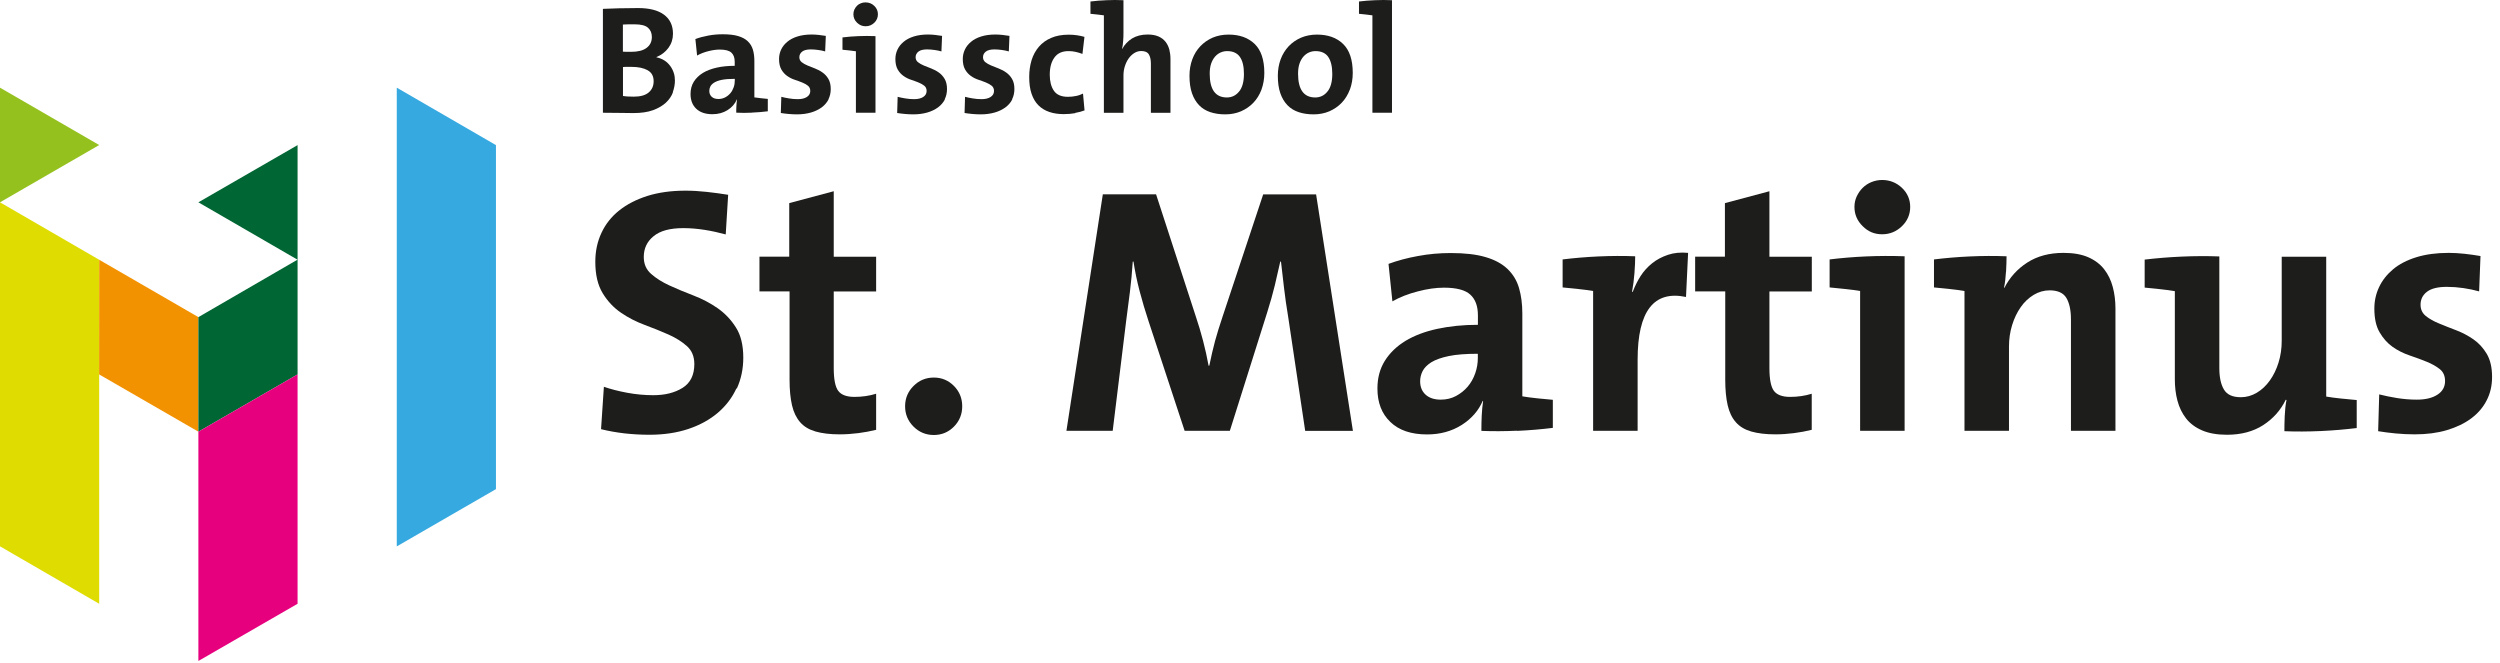
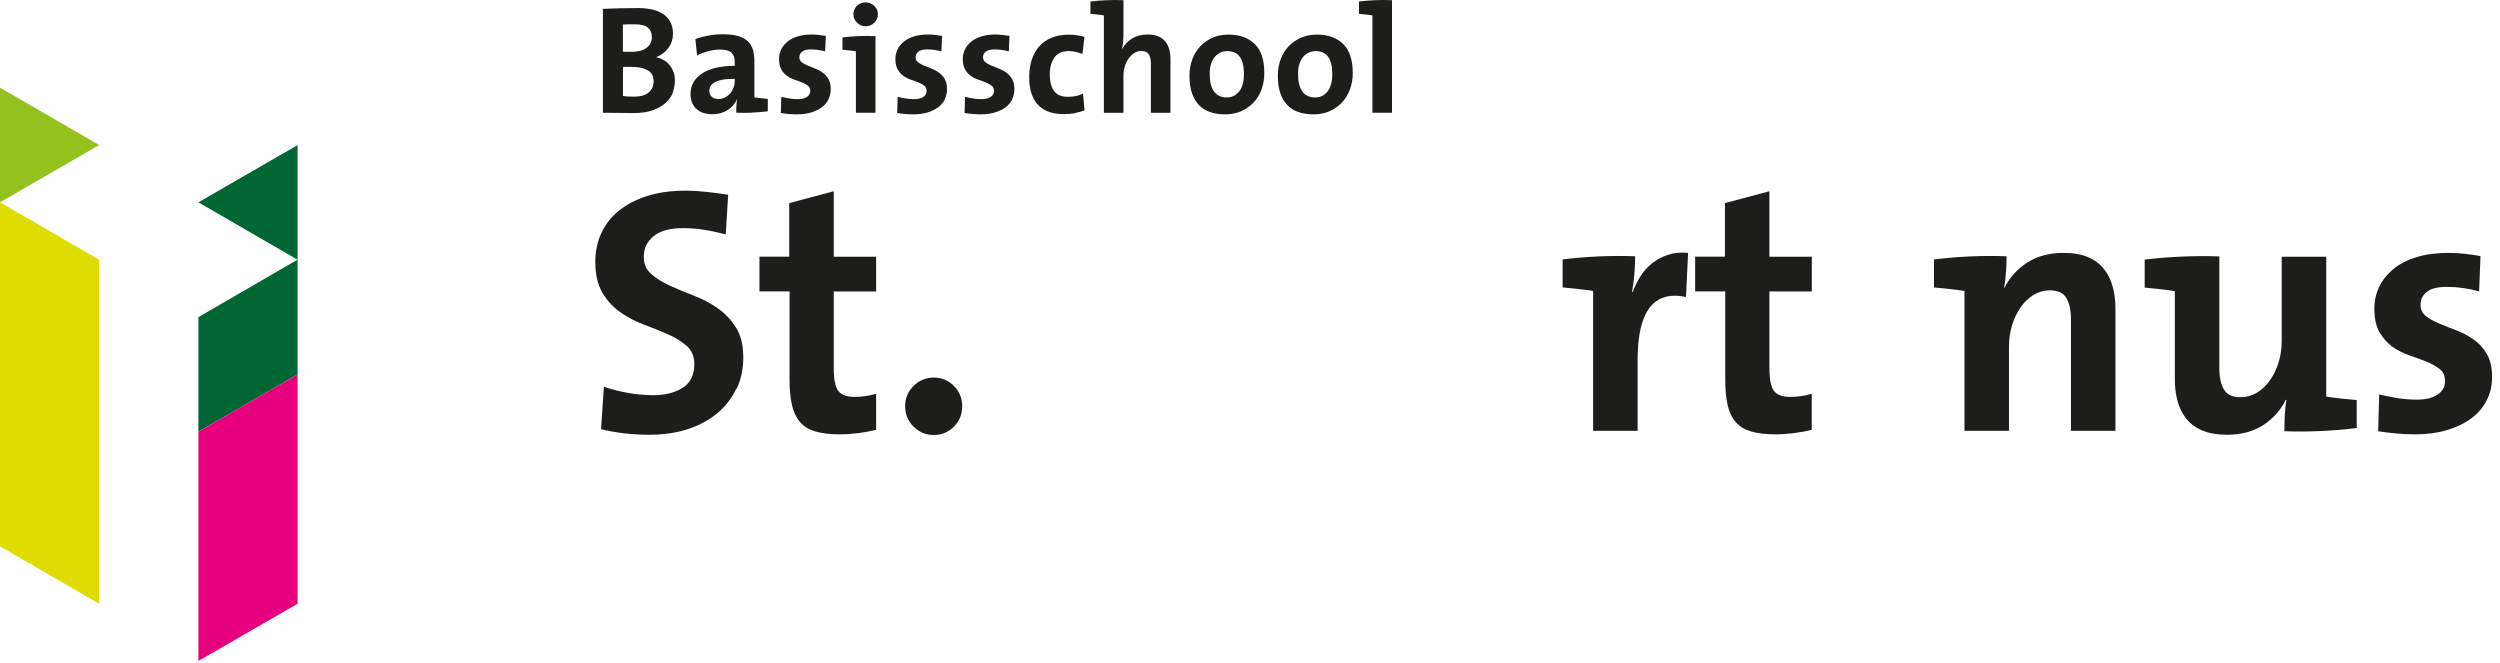
<svg xmlns="http://www.w3.org/2000/svg" width="309" height="82" viewBox="0 0 309 82" fill="none">
  <path d="M12.26 32.106L0 25.006V67.526L12.26 74.626V32.106V32.106Z" fill="#DEDC00" />
  <path d="M12.26 17.926L0 10.836V25.006L12.26 17.926V17.926V17.926Z" fill="#95C11F" />
-   <path d="M24.52 39.196L12.26 32.106L12.25 46.276L24.52 53.356V39.196V39.196Z" fill="#F39200" />
  <path d="M36.78 17.936L24.52 25.006L36.77 32.096L24.52 39.196V53.356L36.78 46.276V17.936V17.936Z" fill="#006633" />
  <path d="M36.78 74.626L24.52 81.696V53.356L36.78 46.276V74.626V74.626Z" fill="#E6007E" />
-   <path d="M61.3 17.936V60.456L49.04 67.536V10.836L61.3 17.936V17.936Z" fill="#36A9E1" />
+   <path d="M61.3 17.936V60.456V10.836L61.3 17.936V17.936Z" fill="#36A9E1" />
  <path d="M91.02 48.006C90.49 49.166 89.72 50.166 88.73 51.016C87.73 51.866 86.52 52.536 85.09 53.016C83.66 53.496 82.05 53.736 80.26 53.736C79.22 53.736 78.2 53.676 77.19 53.566C76.18 53.446 75.21 53.276 74.29 53.046L74.64 47.806C75.48 48.096 76.44 48.346 77.52 48.546C78.6 48.746 79.68 48.846 80.75 48.846C82.19 48.846 83.4 48.546 84.37 47.936C85.34 47.326 85.82 46.346 85.82 44.996C85.82 44.076 85.52 43.336 84.91 42.786C84.3 42.236 83.55 41.766 82.64 41.356C81.73 40.956 80.75 40.556 79.7 40.166C78.65 39.776 77.66 39.276 76.76 38.656C75.85 38.036 75.09 37.226 74.49 36.236C73.88 35.236 73.58 33.946 73.58 32.356C73.58 31.056 73.83 29.866 74.34 28.786C74.84 27.706 75.57 26.776 76.53 26.016C77.48 25.256 78.64 24.656 80.02 24.216C81.39 23.786 82.96 23.566 84.72 23.566C85.56 23.566 86.43 23.616 87.34 23.716C88.25 23.816 89.14 23.936 90 24.076L89.7 28.976C88.86 28.746 88 28.556 87.12 28.416C86.24 28.276 85.35 28.196 84.46 28.196C82.81 28.196 81.59 28.526 80.78 29.196C79.97 29.856 79.57 30.716 79.57 31.756C79.57 32.626 79.87 33.326 80.48 33.856C81.09 34.396 81.84 34.866 82.75 35.286C83.66 35.706 84.65 36.116 85.72 36.526C86.79 36.936 87.78 37.456 88.69 38.086C89.6 38.726 90.36 39.516 90.96 40.476C91.57 41.426 91.87 42.676 91.87 44.206C91.87 45.596 91.6 46.866 91.07 48.026L91.02 48.006Z" fill="#1D1D1B" />
  <path d="M106.07 53.536C105.29 53.636 104.53 53.686 103.78 53.686C102.6 53.686 101.61 53.566 100.81 53.336C100.01 53.106 99.37 52.726 98.9 52.186C98.43 51.646 98.09 50.956 97.89 50.086C97.69 49.216 97.59 48.166 97.59 46.926V36.016H93.87V31.726H97.55V25.106L103.05 23.636V31.736H108.29V36.026H103.05V45.496C103.05 46.886 103.24 47.826 103.61 48.316C103.98 48.806 104.65 49.056 105.6 49.056C106.55 49.056 107.45 48.926 108.29 48.666V53.126C107.6 53.296 106.86 53.436 106.08 53.536H106.07Z" fill="#1D1D1B" />
  <path d="M117.91 47.706C118.59 48.396 118.93 49.236 118.93 50.216C118.93 51.196 118.59 52.036 117.91 52.726C117.23 53.416 116.4 53.766 115.42 53.766C114.44 53.766 113.6 53.416 112.91 52.726C112.22 52.036 111.87 51.196 111.87 50.216C111.87 49.236 112.22 48.396 112.91 47.706C113.6 47.016 114.44 46.666 115.42 46.666C116.4 46.666 117.23 47.016 117.91 47.706Z" fill="#1D1D1B" />
-   <path d="M161.32 53.246L159.24 39.306C159.01 37.916 158.83 36.666 158.7 35.536C158.57 34.406 158.45 33.346 158.33 32.336H158.24C158.04 33.256 157.81 34.236 157.57 35.256C157.32 36.286 157.01 37.386 156.64 38.566L152.01 53.246H146.42L141.96 39.696C141.56 38.486 141.19 37.246 140.86 35.996C140.53 34.736 140.28 33.526 140.1 32.336H140.01C139.92 33.636 139.81 34.876 139.66 36.056C139.52 37.236 139.36 38.476 139.18 39.776L137.53 53.246H131.81L136.31 24.016H142.89L147.78 39.046C148.47 41.096 149.01 43.146 149.38 45.196H149.47C149.7 44.066 149.94 43.056 150.18 42.146C150.43 41.236 150.74 40.236 151.11 39.136L156.13 24.026H162.67L167.22 53.256H161.29L161.32 53.246Z" fill="#1D1D1B" />
-   <path fill-rule="evenodd" clip-rule="evenodd" d="M183.1 53.256C184.5 53.316 185.98 53.306 187.53 53.236L187.52 53.256C189.08 53.186 190.54 53.056 191.93 52.886V49.416C191.38 49.373 190.823 49.316 190.245 49.256C190.151 49.246 190.056 49.236 189.96 49.226C189.28 49.156 188.68 49.076 188.16 48.986V38.746C188.16 37.566 188.02 36.516 187.75 35.596C187.48 34.676 187.01 33.896 186.33 33.246C185.65 32.596 184.75 32.106 183.61 31.776C182.47 31.436 181.04 31.276 179.31 31.276C177.93 31.276 176.58 31.396 175.25 31.646C173.92 31.886 172.71 32.216 171.62 32.616L172.1 37.246C173.02 36.726 174.07 36.316 175.24 36.016C176.41 35.706 177.49 35.556 178.47 35.556C180.03 35.556 181.12 35.846 181.74 36.426C182.36 36.996 182.67 37.846 182.67 38.976V40.146C180.85 40.146 179.18 40.316 177.65 40.646C176.12 40.976 174.81 41.476 173.71 42.136C172.62 42.806 171.77 43.626 171.16 44.606C170.55 45.586 170.25 46.726 170.25 48.026C170.25 49.756 170.78 51.136 171.85 52.156C172.91 53.186 174.43 53.696 176.39 53.696C178 53.696 179.42 53.306 180.65 52.536C181.88 51.756 182.75 50.756 183.27 49.536L183.31 49.576C183.23 50.156 183.17 50.756 183.14 51.376C183.11 51.996 183.1 52.626 183.1 53.256ZM179.08 44.006C179.998 43.817 181.195 43.727 182.66 43.726V44.246C182.66 44.876 182.56 45.506 182.34 46.136C182.12 46.766 181.81 47.316 181.41 47.786C181.01 48.256 180.52 48.646 179.96 48.946C179.4 49.246 178.77 49.396 178.08 49.396C177.27 49.396 176.65 49.186 176.2 48.776C175.75 48.366 175.53 47.816 175.53 47.126C175.53 46.696 175.63 46.276 175.83 45.876C176.03 45.476 176.39 45.106 176.91 44.776C177.43 44.456 178.16 44.196 179.08 44.006Z" fill="#1D1D1B" />
  <path d="M202.02 33.746C201.96 34.536 201.86 35.316 201.72 36.066H201.81C202.07 35.376 202.39 34.726 202.78 34.116C203.17 33.506 203.65 32.986 204.21 32.536C204.77 32.086 205.42 31.746 206.16 31.496C206.9 31.246 207.73 31.166 208.65 31.256L208.39 36.706C204.41 35.866 202.41 38.456 202.41 44.456V53.246H196.91V35.966C196.39 35.876 195.79 35.796 195.11 35.726C194.43 35.656 193.77 35.586 193.14 35.526V32.066C194.53 31.896 196 31.766 197.56 31.696C199.12 31.626 200.63 31.616 202.11 31.676C202.11 32.256 202.08 32.936 202.02 33.736V33.746Z" fill="#1D1D1B" />
  <path d="M221.72 53.536C220.94 53.636 220.18 53.686 219.43 53.686C218.25 53.686 217.26 53.566 216.46 53.336C215.66 53.106 215.02 52.726 214.55 52.186C214.08 51.656 213.74 50.956 213.54 50.086C213.34 49.216 213.24 48.166 213.24 46.926V36.016H209.52V31.726H213.2V25.106L218.7 23.636V31.736H223.94V36.026H218.7V45.496C218.7 46.886 218.89 47.826 219.26 48.316C219.63 48.806 220.3 49.056 221.25 49.056C222.2 49.056 223.1 48.926 223.93 48.666V53.126C223.24 53.296 222.5 53.436 221.72 53.536V53.536Z" fill="#1D1D1B" />
-   <path fill-rule="evenodd" clip-rule="evenodd" d="M232.63 28.956C233.59 28.956 234.4 28.616 235.08 27.956C235.76 27.296 236.1 26.496 236.1 25.576C236.1 24.656 235.76 23.866 235.08 23.216C234.4 22.576 233.58 22.246 232.63 22.246C232.17 22.246 231.73 22.336 231.31 22.506C230.89 22.676 230.53 22.916 230.23 23.216C229.92 23.516 229.68 23.876 229.49 24.276C229.3 24.686 229.21 25.116 229.21 25.576C229.21 26.496 229.55 27.296 230.23 27.956C230.9 28.626 231.67 28.956 232.63 28.956ZM229.91 53.246H235.41V53.236V31.676C233.79 31.616 232.19 31.626 230.6 31.696C229.01 31.766 227.53 31.896 226.14 32.066V35.526C226.624 35.572 227.126 35.624 227.642 35.678C227.797 35.694 227.953 35.71 228.11 35.726C228.79 35.796 229.39 35.876 229.91 35.966V53.246Z" fill="#1D1D1B" />
  <path d="M247.94 33.576C247.9 34.316 247.82 34.966 247.7 35.546L247.74 35.586C248.4 34.286 249.35 33.236 250.58 32.446C251.81 31.656 253.3 31.256 255.06 31.256C256.27 31.256 257.29 31.436 258.11 31.796C258.93 32.156 259.59 32.656 260.08 33.286C260.57 33.916 260.92 34.646 261.14 35.476C261.36 36.296 261.47 37.186 261.47 38.136V53.246H255.97V39.476C255.97 38.346 255.78 37.466 255.41 36.836C255.04 36.206 254.34 35.886 253.33 35.886C252.64 35.886 251.98 36.076 251.36 36.446C250.74 36.826 250.2 37.326 249.76 37.966C249.31 38.606 248.96 39.336 248.7 40.176C248.44 41.016 248.31 41.906 248.31 42.856V53.246H242.81V35.966C242.29 35.876 241.69 35.796 241.01 35.726C240.33 35.656 239.67 35.586 239.04 35.526V32.066C240.43 31.896 241.9 31.766 243.46 31.696C245.02 31.626 246.53 31.616 248.01 31.676C248.01 32.196 247.99 32.826 247.95 33.556L247.94 33.576Z" fill="#1D1D1B" />
  <path d="M286.85 53.276C285.29 53.346 283.79 53.356 282.35 53.296C282.35 52.806 282.36 52.196 282.39 51.456C282.42 50.716 282.49 50.046 282.61 49.446L282.52 49.406C281.89 50.706 280.95 51.756 279.73 52.546C278.5 53.336 277.01 53.736 275.25 53.736C274.04 53.736 273.01 53.556 272.18 53.196C271.34 52.836 270.68 52.336 270.19 51.706C269.7 51.076 269.35 50.346 269.13 49.516C268.91 48.696 268.81 47.806 268.81 46.856V35.986C268.29 35.896 267.7 35.816 267.03 35.746C266.36 35.676 265.72 35.606 265.08 35.546V32.086C266.52 31.916 268.05 31.786 269.66 31.716C271.27 31.646 272.82 31.636 274.31 31.696V45.506C274.31 46.636 274.5 47.516 274.88 48.146C275.26 48.786 275.95 49.096 276.97 49.096C277.67 49.096 278.33 48.906 278.95 48.536C279.57 48.166 280.11 47.656 280.56 47.016C281.01 46.386 281.37 45.646 281.63 44.806C281.89 43.966 282.02 43.076 282.02 42.126V31.736H287.52V49.016C288.04 49.106 288.64 49.186 289.32 49.256C290 49.326 290.65 49.396 291.29 49.446V52.906C289.9 53.076 288.43 53.206 286.87 53.276H286.85Z" fill="#1D1D1B" />
  <path d="M307.35 49.486C306.91 50.356 306.27 51.096 305.44 51.716C304.61 52.336 303.6 52.816 302.43 53.166C301.25 53.516 299.93 53.686 298.45 53.686C297.67 53.686 296.9 53.646 296.13 53.576C295.36 53.506 294.64 53.406 293.94 53.296L294.07 48.746C294.73 48.916 295.46 49.066 296.26 49.196C297.05 49.326 297.87 49.396 298.71 49.396C299.78 49.396 300.63 49.196 301.26 48.786C301.89 48.386 302.21 47.816 302.21 47.096C302.21 46.466 301.99 45.966 301.56 45.626C301.12 45.276 300.59 44.976 299.95 44.716C299.31 44.456 298.61 44.196 297.84 43.936C297.07 43.676 296.37 43.326 295.73 42.876C295.09 42.426 294.56 41.826 294.12 41.076C293.68 40.326 293.47 39.346 293.47 38.136C293.47 37.186 293.67 36.296 294.06 35.476C294.45 34.656 295.02 33.926 295.78 33.286C296.53 32.656 297.49 32.156 298.65 31.796C299.81 31.436 301.14 31.256 302.65 31.256C303.28 31.256 303.93 31.296 304.6 31.366C305.26 31.436 305.93 31.536 306.59 31.646L306.42 36.016C305.81 35.846 305.17 35.706 304.47 35.606C303.78 35.506 303.1 35.456 302.43 35.456C301.32 35.456 300.5 35.656 299.97 36.066C299.44 36.476 299.18 37.006 299.18 37.666C299.18 38.246 299.4 38.706 299.83 39.056C300.26 39.406 300.81 39.716 301.48 39.986C302.14 40.256 302.85 40.546 303.6 40.826C304.35 41.116 305.06 41.486 305.72 41.946C306.38 42.406 306.93 43.006 307.37 43.746C307.8 44.486 308.02 45.426 308.02 46.586C308.02 47.656 307.8 48.626 307.35 49.486V49.486Z" fill="#1D1D1B" />
  <path fill-rule="evenodd" clip-rule="evenodd" d="M83.18 11.396C83.01 11.876 82.72 12.296 82.31 12.686C81.9 13.066 81.37 13.376 80.72 13.616C80.07 13.856 79.25 13.976 78.27 13.976H78.27C77.88 13.976 77.36 13.976 76.71 13.956C76.06 13.946 75.33 13.936 74.52 13.936V1.096C74.676 1.091 74.841 1.084 75.015 1.077L75.015 1.077C75.454 1.06 75.949 1.041 76.5 1.026C77.27 1.006 78.06 0.996 78.86 0.996C80.26 0.996 81.33 1.266 82.07 1.816C82.81 2.366 83.18 3.146 83.18 4.176C83.18 4.826 82.99 5.406 82.62 5.916C82.24 6.426 81.75 6.806 81.14 7.046V7.086C81.52 7.166 81.85 7.296 82.14 7.486C82.43 7.676 82.66 7.906 82.85 8.166C83.04 8.426 83.18 8.706 83.28 9.016C83.38 9.316 83.42 9.636 83.42 9.966C83.42 10.436 83.33 10.906 83.16 11.386L83.18 11.396ZM80.1 3.436C79.78 3.146 79.23 3.006 78.44 3.006H77.69C77.517 3.006 77.353 3.016 77.196 3.025C77.126 3.029 77.058 3.033 76.99 3.036V6.386C77.14 6.396 77.29 6.406 77.45 6.406H78C78.85 6.406 79.49 6.246 79.92 5.916C80.35 5.596 80.57 5.146 80.57 4.576C80.57 4.096 80.41 3.706 80.09 3.426L80.1 3.436ZM78.08 8.266C78.89 8.266 79.54 8.406 80.04 8.676L80.05 8.686C80.54 8.956 80.79 9.406 80.79 10.036C80.79 10.616 80.59 11.076 80.18 11.426C79.77 11.776 79.16 11.946 78.35 11.946C78.06 11.946 77.8 11.936 77.57 11.926C77.518 11.922 77.468 11.918 77.42 11.914C77.256 11.901 77.116 11.89 77 11.866V8.286C77.14 8.266 77.33 8.266 77.57 8.266H78.08Z" fill="#1D1D1B" />
  <path fill-rule="evenodd" clip-rule="evenodd" d="M91 13.926C91.62 13.966 92.27 13.956 92.95 13.926L92.96 13.916C93.64 13.886 94.29 13.836 94.9 13.756V12.226C94.62 12.196 94.33 12.166 94.03 12.136C93.73 12.106 93.47 12.076 93.24 12.036V7.536C93.24 7.016 93.18 6.556 93.06 6.146C92.94 5.736 92.73 5.396 92.43 5.106C92.13 4.816 91.73 4.606 91.23 4.456C90.73 4.306 90.1 4.236 89.34 4.236C88.73 4.236 88.13 4.286 87.55 4.396C86.96 4.506 86.43 4.646 85.95 4.826L86.16 6.866C86.57 6.636 87.03 6.456 87.54 6.326C88.06 6.196 88.53 6.126 88.96 6.126C89.65 6.126 90.13 6.256 90.4 6.506C90.67 6.756 90.81 7.126 90.81 7.626V8.136C90.01 8.136 89.27 8.206 88.6 8.356C87.93 8.506 87.35 8.726 86.87 9.016C86.39 9.316 86.02 9.676 85.75 10.106C85.48 10.546 85.35 11.046 85.35 11.616C85.35 12.376 85.58 12.986 86.05 13.436C86.52 13.886 87.19 14.116 88.05 14.116C88.77 14.116 89.39 13.946 89.93 13.606C90.47 13.266 90.85 12.826 91.08 12.286L91.1 12.306C91.06 12.556 91.03 12.826 91.02 13.096C91 13.366 91 13.646 91 13.926ZM89.23 9.866C89.64 9.786 90.16 9.746 90.81 9.746L90.82 9.736V9.966C90.82 10.246 90.78 10.516 90.68 10.796C90.58 11.076 90.45 11.316 90.27 11.526C90.09 11.736 89.88 11.906 89.63 12.036C89.38 12.166 89.1 12.236 88.8 12.236C88.44 12.236 88.17 12.146 87.97 11.966C87.77 11.776 87.67 11.536 87.67 11.236C87.67 11.046 87.71 10.866 87.8 10.686C87.89 10.516 88.05 10.346 88.28 10.206C88.51 10.066 88.82 9.946 89.23 9.866Z" fill="#1D1D1B" />
  <path d="M102.41 12.286C102.21 12.666 101.93 12.996 101.57 13.266C101.2 13.536 100.76 13.756 100.24 13.906C99.72 14.056 99.14 14.136 98.49 14.136C98.15 14.136 97.81 14.116 97.47 14.086C97.13 14.056 96.81 14.016 96.51 13.966L96.57 11.966C96.86 12.046 97.18 12.106 97.53 12.166C97.88 12.226 98.24 12.256 98.61 12.256C99.08 12.256 99.45 12.166 99.73 11.986C100.01 11.806 100.15 11.556 100.15 11.246C100.15 10.966 100.05 10.746 99.86 10.596C99.67 10.446 99.43 10.306 99.15 10.196C98.87 10.086 98.56 9.966 98.22 9.856C97.88 9.746 97.57 9.586 97.29 9.386C97.01 9.186 96.77 8.926 96.58 8.596C96.39 8.266 96.29 7.836 96.29 7.296C96.29 6.876 96.38 6.486 96.55 6.126C96.72 5.766 96.97 5.446 97.31 5.166C97.64 4.886 98.06 4.666 98.57 4.506C99.08 4.346 99.67 4.266 100.33 4.266C100.61 4.266 100.89 4.286 101.19 4.316C101.48 4.346 101.77 4.386 102.07 4.436L101.99 6.356C101.72 6.276 101.44 6.216 101.13 6.176C100.82 6.136 100.53 6.106 100.23 6.106C99.74 6.106 99.38 6.196 99.15 6.376C98.92 6.556 98.8 6.786 98.8 7.076C98.8 7.326 98.9 7.536 99.09 7.686C99.28 7.836 99.52 7.976 99.81 8.096C100.1 8.216 100.41 8.336 100.74 8.466C101.07 8.596 101.38 8.756 101.67 8.966C101.96 9.166 102.2 9.436 102.39 9.756C102.58 10.076 102.68 10.496 102.68 11.006C102.68 11.476 102.58 11.906 102.39 12.286H102.41Z" fill="#1D1D1B" />
  <path fill-rule="evenodd" clip-rule="evenodd" d="M106.99 3.246C107.41 3.246 107.77 3.096 108.07 2.806L108.06 2.816C108.36 2.526 108.51 2.176 108.51 1.766C108.51 1.356 108.36 1.016 108.06 0.726C107.76 0.436 107.4 0.296 106.98 0.296C106.78 0.296 106.58 0.326 106.4 0.406C106.21 0.476 106.05 0.586 105.92 0.716C105.79 0.856 105.68 1.006 105.6 1.186C105.52 1.366 105.48 1.556 105.48 1.756C105.48 2.166 105.63 2.516 105.93 2.806C106.23 3.096 106.57 3.246 106.99 3.246ZM105.79 13.936H108.21V4.466C107.49 4.436 106.79 4.436 106.09 4.466C105.39 4.496 104.74 4.546 104.13 4.626V6.146C104.41 6.176 104.7 6.206 105 6.236C105.3 6.266 105.56 6.296 105.79 6.336V13.936Z" fill="#1D1D1B" />
  <path d="M116.79 12.286C116.59 12.666 116.31 12.996 115.95 13.266C115.58 13.536 115.14 13.756 114.62 13.906C114.1 14.056 113.52 14.136 112.87 14.136C112.53 14.136 112.19 14.116 111.85 14.086C111.51 14.056 111.19 14.016 110.89 13.966L110.95 11.966C111.24 12.046 111.56 12.106 111.91 12.166C112.26 12.226 112.62 12.256 112.99 12.256C113.46 12.256 113.83 12.166 114.11 11.986C114.39 11.806 114.53 11.556 114.53 11.246C114.53 10.966 114.43 10.746 114.24 10.596C114.05 10.446 113.81 10.306 113.53 10.196C113.25 10.086 112.94 9.966 112.6 9.856C112.26 9.746 111.95 9.586 111.67 9.386C111.39 9.186 111.15 8.926 110.96 8.596C110.77 8.266 110.67 7.836 110.67 7.296C110.67 6.876 110.76 6.486 110.93 6.126C111.1 5.766 111.35 5.446 111.69 5.166C112.02 4.886 112.44 4.666 112.95 4.506C113.46 4.346 114.05 4.266 114.71 4.266C114.99 4.266 115.27 4.286 115.57 4.316C115.86 4.346 116.15 4.386 116.44 4.436L116.36 6.356C116.09 6.276 115.81 6.216 115.5 6.176C115.19 6.136 114.9 6.106 114.6 6.106C114.11 6.106 113.75 6.196 113.52 6.376C113.29 6.556 113.17 6.786 113.17 7.076C113.17 7.326 113.27 7.536 113.46 7.686C113.65 7.836 113.89 7.976 114.18 8.096C114.47 8.216 114.78 8.336 115.11 8.466C115.44 8.596 115.75 8.756 116.04 8.966C116.33 9.166 116.57 9.436 116.76 9.756C116.95 10.076 117.05 10.496 117.05 11.006C117.05 11.476 116.95 11.906 116.76 12.286H116.79Z" fill="#1D1D1B" />
  <path d="M125.12 12.286C124.92 12.666 124.64 12.996 124.28 13.266C123.91 13.536 123.47 13.756 122.95 13.906C122.43 14.056 121.85 14.136 121.2 14.136C120.86 14.136 120.52 14.116 120.18 14.086C119.84 14.056 119.52 14.016 119.22 13.966L119.28 11.966C119.57 12.046 119.89 12.106 120.24 12.166C120.59 12.226 120.95 12.256 121.32 12.256C121.79 12.256 122.16 12.166 122.44 11.986C122.72 11.806 122.86 11.556 122.86 11.246C122.86 10.966 122.76 10.746 122.57 10.596C122.38 10.446 122.14 10.306 121.86 10.196C121.58 10.086 121.27 9.966 120.93 9.856C120.59 9.746 120.28 9.586 120 9.386C119.72 9.186 119.48 8.926 119.29 8.596C119.1 8.266 119 7.836 119 7.296C119 6.876 119.09 6.486 119.26 6.126C119.43 5.766 119.68 5.446 120.02 5.166C120.35 4.886 120.77 4.666 121.28 4.506C121.79 4.346 122.38 4.266 123.04 4.266C123.32 4.266 123.6 4.286 123.9 4.316C124.19 4.346 124.48 4.386 124.77 4.436L124.69 6.356C124.42 6.276 124.14 6.216 123.83 6.176C123.52 6.136 123.23 6.106 122.93 6.106C122.44 6.106 122.08 6.196 121.85 6.376C121.62 6.556 121.5 6.786 121.5 7.076C121.5 7.326 121.6 7.536 121.79 7.686C121.98 7.836 122.22 7.976 122.51 8.096C122.8 8.216 123.11 8.336 123.44 8.466C123.77 8.596 124.08 8.756 124.37 8.966C124.66 9.166 124.9 9.436 125.09 9.756C125.28 10.076 125.38 10.496 125.38 11.006C125.38 11.476 125.28 11.906 125.09 12.286H125.12Z" fill="#1D1D1B" />
  <path d="M132.9 13.986C132.46 14.066 131.98 14.106 131.47 14.106C130.81 14.106 130.22 14.016 129.69 13.836C129.16 13.656 128.72 13.386 128.35 13.016C127.98 12.646 127.7 12.176 127.5 11.586C127.3 11.006 127.21 10.306 127.21 9.506C127.21 8.766 127.31 8.086 127.5 7.446C127.7 6.806 128 6.256 128.4 5.786C128.8 5.316 129.31 4.946 129.92 4.686C130.54 4.416 131.26 4.286 132.1 4.286C132.76 4.286 133.41 4.376 134.04 4.556L133.79 6.666C133.54 6.566 133.26 6.486 132.97 6.416C132.68 6.346 132.38 6.316 132.07 6.316C131.29 6.316 130.71 6.576 130.33 7.106C129.94 7.636 129.75 8.346 129.75 9.246C129.75 10.056 129.92 10.716 130.26 11.216C130.6 11.716 131.18 11.966 131.99 11.966C132.32 11.966 132.65 11.936 132.98 11.866C133.31 11.806 133.6 11.696 133.86 11.566L134.05 13.646C133.72 13.776 133.33 13.876 132.89 13.956L132.9 13.986Z" fill="#1D1D1B" />
  <path d="M135.65 1.796C135.35 1.766 135.06 1.736 134.78 1.706V0.186C135.39 0.106 136.05 0.056 136.75 0.026C137.45 -0.004 138.15 -0.014 138.86 0.026V4.106C138.86 4.396 138.85 4.726 138.82 5.076C138.8 5.436 138.75 5.746 138.69 6.026L138.71 6.046C138.99 5.516 139.4 5.086 139.92 4.756C140.45 4.436 141.09 4.266 141.84 4.266C142.38 4.266 142.82 4.346 143.19 4.506C143.55 4.666 143.84 4.886 144.06 5.166C144.28 5.446 144.43 5.766 144.53 6.126C144.62 6.486 144.67 6.876 144.67 7.296V13.946H142.25V7.886C142.25 7.386 142.17 7.006 142 6.726C141.83 6.446 141.52 6.306 141.06 6.306C140.75 6.306 140.47 6.386 140.2 6.556C139.93 6.726 139.7 6.946 139.5 7.226C139.3 7.506 139.15 7.826 139.03 8.196C138.91 8.566 138.86 8.956 138.86 9.376V13.946H136.44V1.896C136.21 1.856 135.95 1.826 135.65 1.796V1.796Z" fill="#1D1D1B" />
  <path fill-rule="evenodd" clip-rule="evenodd" d="M154.92 12.696C155.35 12.246 155.68 11.706 155.92 11.076V11.066C156.15 10.436 156.27 9.756 156.27 9.016C156.27 7.396 155.87 6.196 155.07 5.426C154.27 4.656 153.2 4.276 151.85 4.276C151.13 4.276 150.47 4.406 149.88 4.656C149.29 4.916 148.79 5.266 148.36 5.716C147.93 6.166 147.6 6.706 147.37 7.326C147.14 7.946 147.02 8.626 147.02 9.366C147.02 10.206 147.12 10.926 147.33 11.526C147.54 12.136 147.84 12.626 148.22 13.016C148.6 13.406 149.06 13.686 149.61 13.866C150.16 14.046 150.77 14.136 151.44 14.136C152.15 14.136 152.8 14.006 153.39 13.756C153.98 13.496 154.49 13.146 154.92 12.696ZM151.68 6.316C152.4 6.316 152.93 6.566 153.26 7.046L153.25 7.036C153.59 7.516 153.75 8.216 153.75 9.136C153.75 10.106 153.55 10.836 153.15 11.316C152.75 11.806 152.25 12.046 151.64 12.046C150.23 12.046 149.52 11.066 149.52 9.106C149.52 8.626 149.58 8.206 149.7 7.856C149.82 7.506 149.99 7.216 150.19 6.986C150.4 6.756 150.63 6.586 150.89 6.476C151.15 6.366 151.41 6.316 151.68 6.316Z" fill="#1D1D1B" />
  <path fill-rule="evenodd" clip-rule="evenodd" d="M165.84 12.696C166.27 12.246 166.6 11.706 166.84 11.076L166.85 11.066C167.08 10.436 167.2 9.756 167.2 9.016C167.2 7.396 166.8 6.196 166 5.426C165.2 4.656 164.13 4.276 162.78 4.276C162.06 4.276 161.4 4.406 160.81 4.656C160.21 4.916 159.71 5.266 159.28 5.716C158.86 6.166 158.52 6.706 158.29 7.326C158.06 7.946 157.94 8.626 157.94 9.366C157.94 10.206 158.04 10.926 158.25 11.526C158.46 12.136 158.76 12.626 159.14 13.016C159.52 13.406 159.98 13.686 160.53 13.866C161.08 14.046 161.69 14.136 162.36 14.136C163.07 14.136 163.72 14.006 164.31 13.756C164.9 13.496 165.41 13.146 165.84 12.696ZM162.6 6.316C163.32 6.316 163.85 6.566 164.18 7.046L164.17 7.036C164.5 7.516 164.67 8.216 164.67 9.136C164.67 10.106 164.47 10.836 164.07 11.316C163.68 11.806 163.17 12.046 162.56 12.046C161.15 12.046 160.44 11.066 160.44 9.106C160.44 8.626 160.5 8.206 160.62 7.856C160.74 7.506 160.91 7.216 161.11 6.986C161.32 6.756 161.55 6.586 161.81 6.476C162.07 6.366 162.33 6.316 162.6 6.316Z" fill="#1D1D1B" />
  <path d="M172.05 13.936H169.63V1.896C169.4 1.856 169.14 1.826 168.84 1.796C168.54 1.766 168.25 1.736 167.97 1.706V0.186C168.58 0.106 169.23 0.056 169.94 0.026C170.64 -0.004 171.35 -0.014 172.05 0.026V13.956V13.936Z" fill="#1D1D1B" />
</svg>